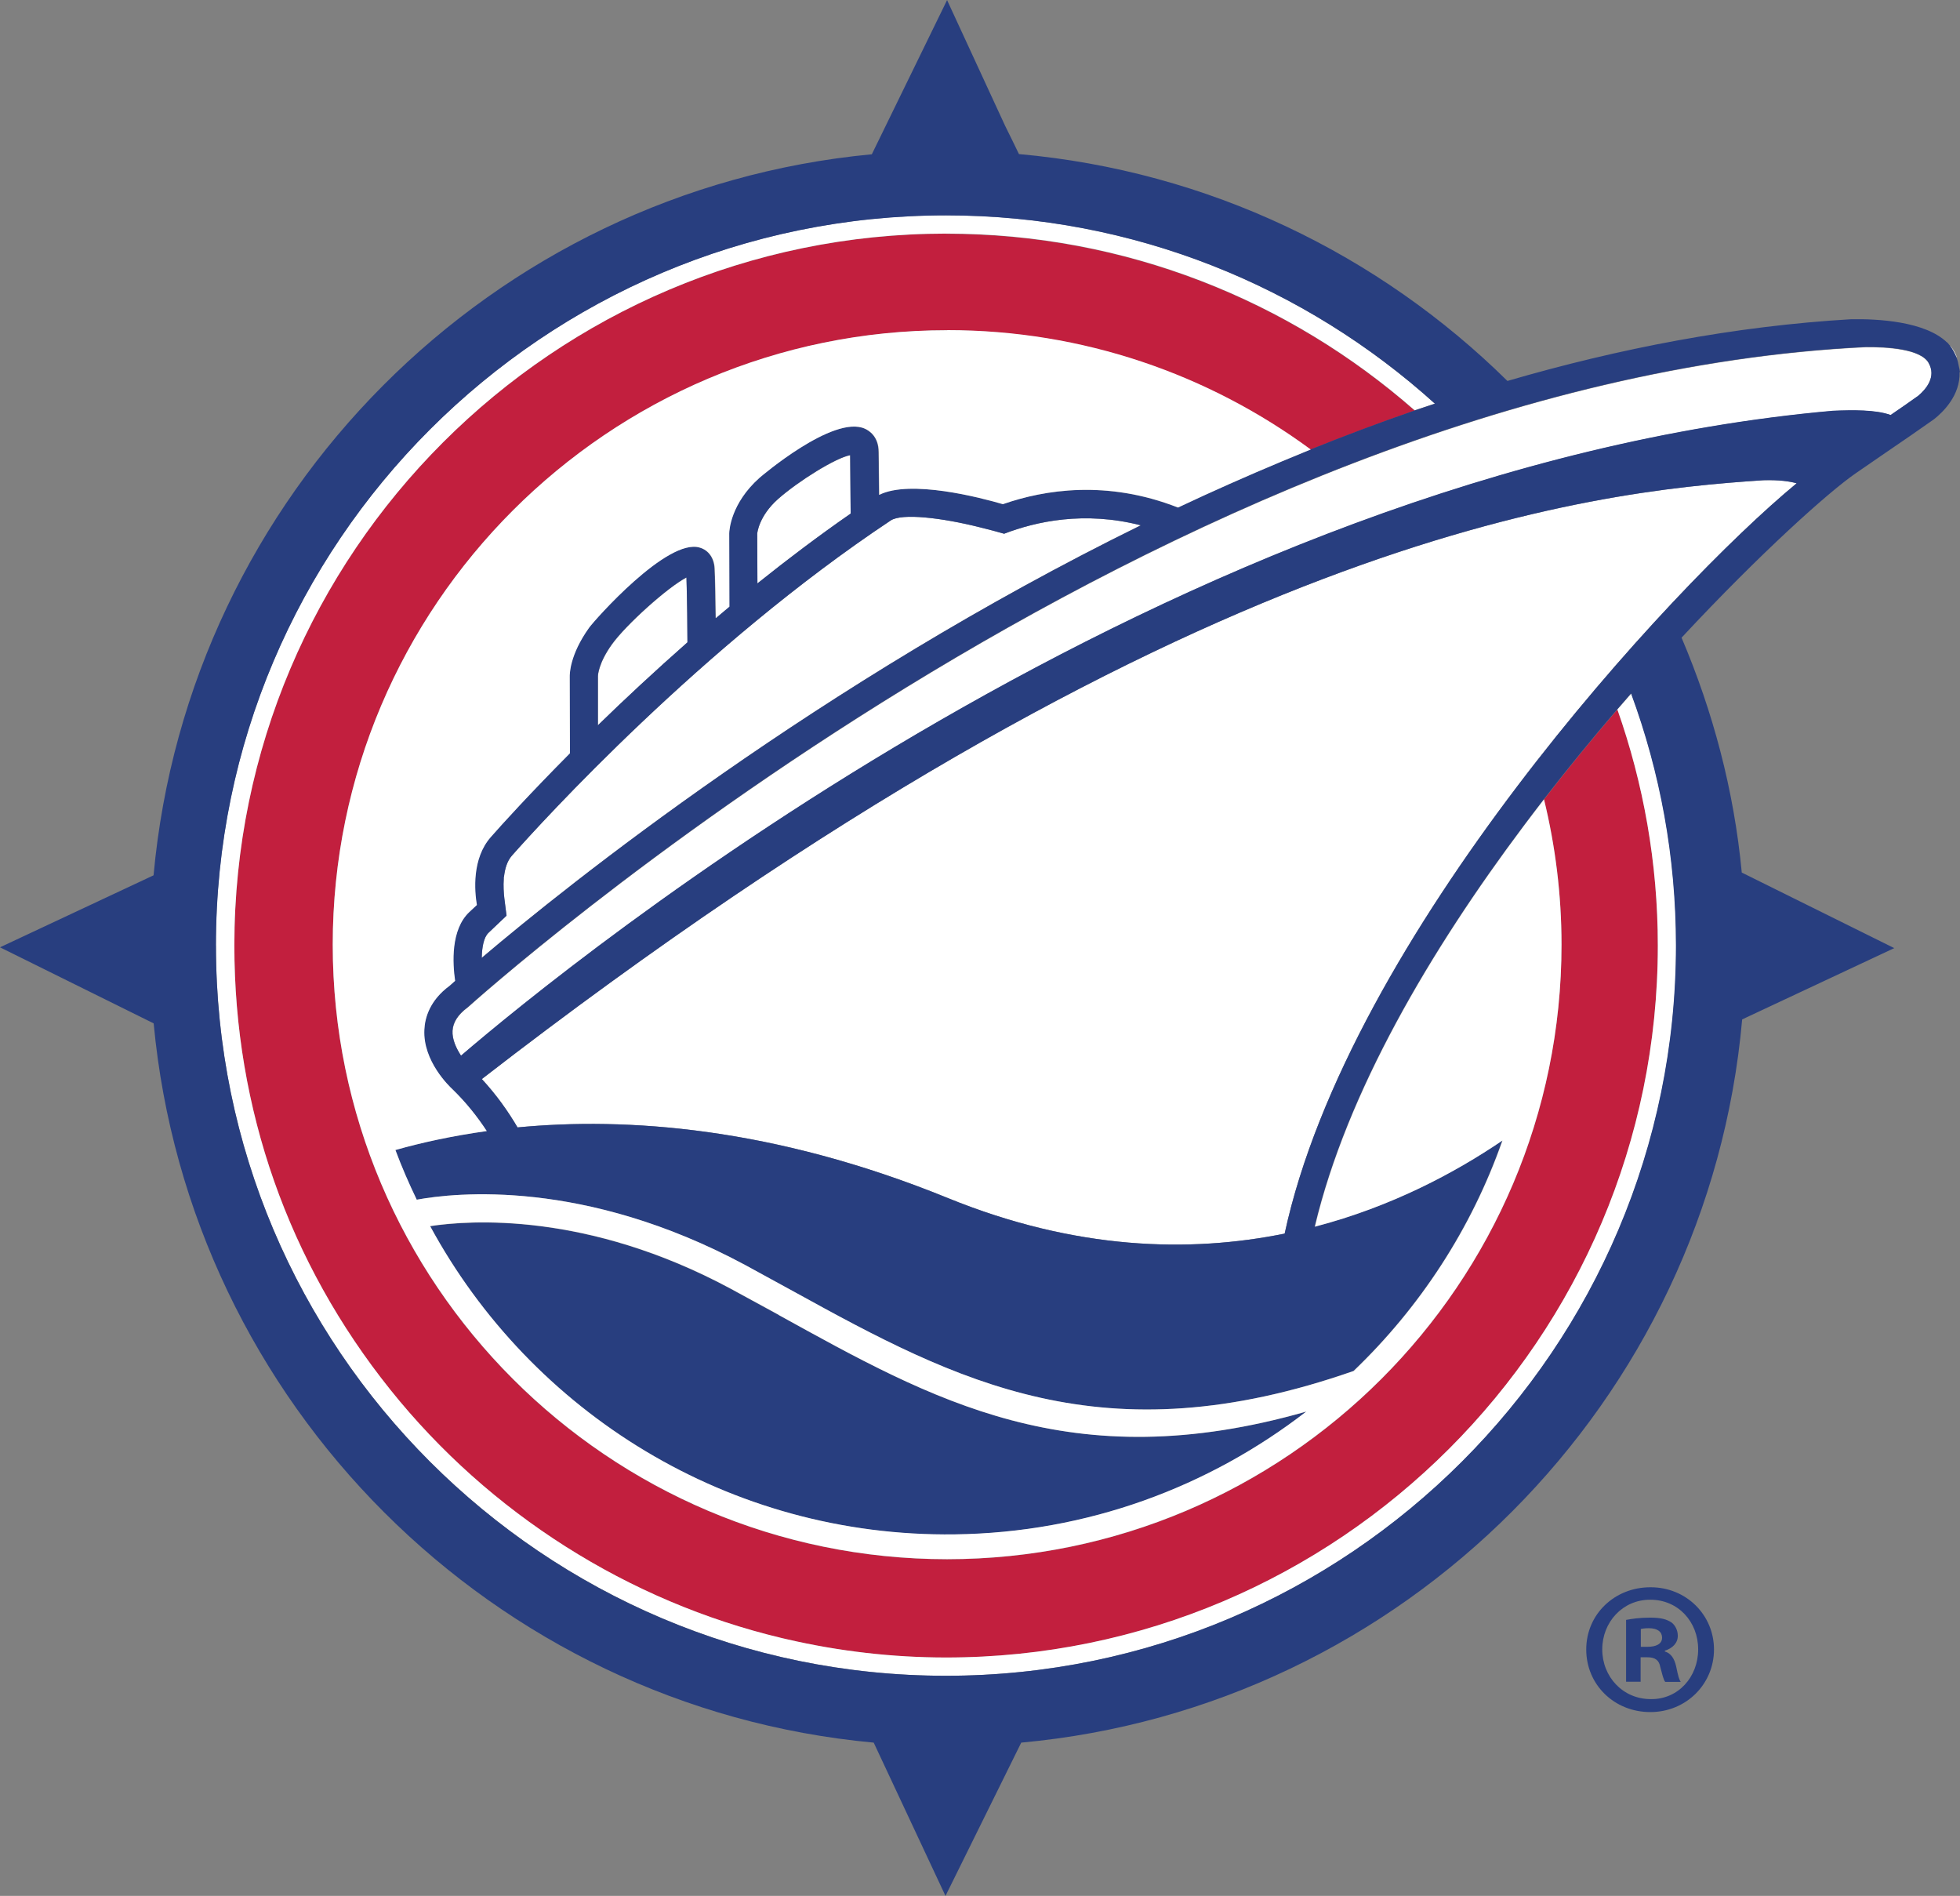
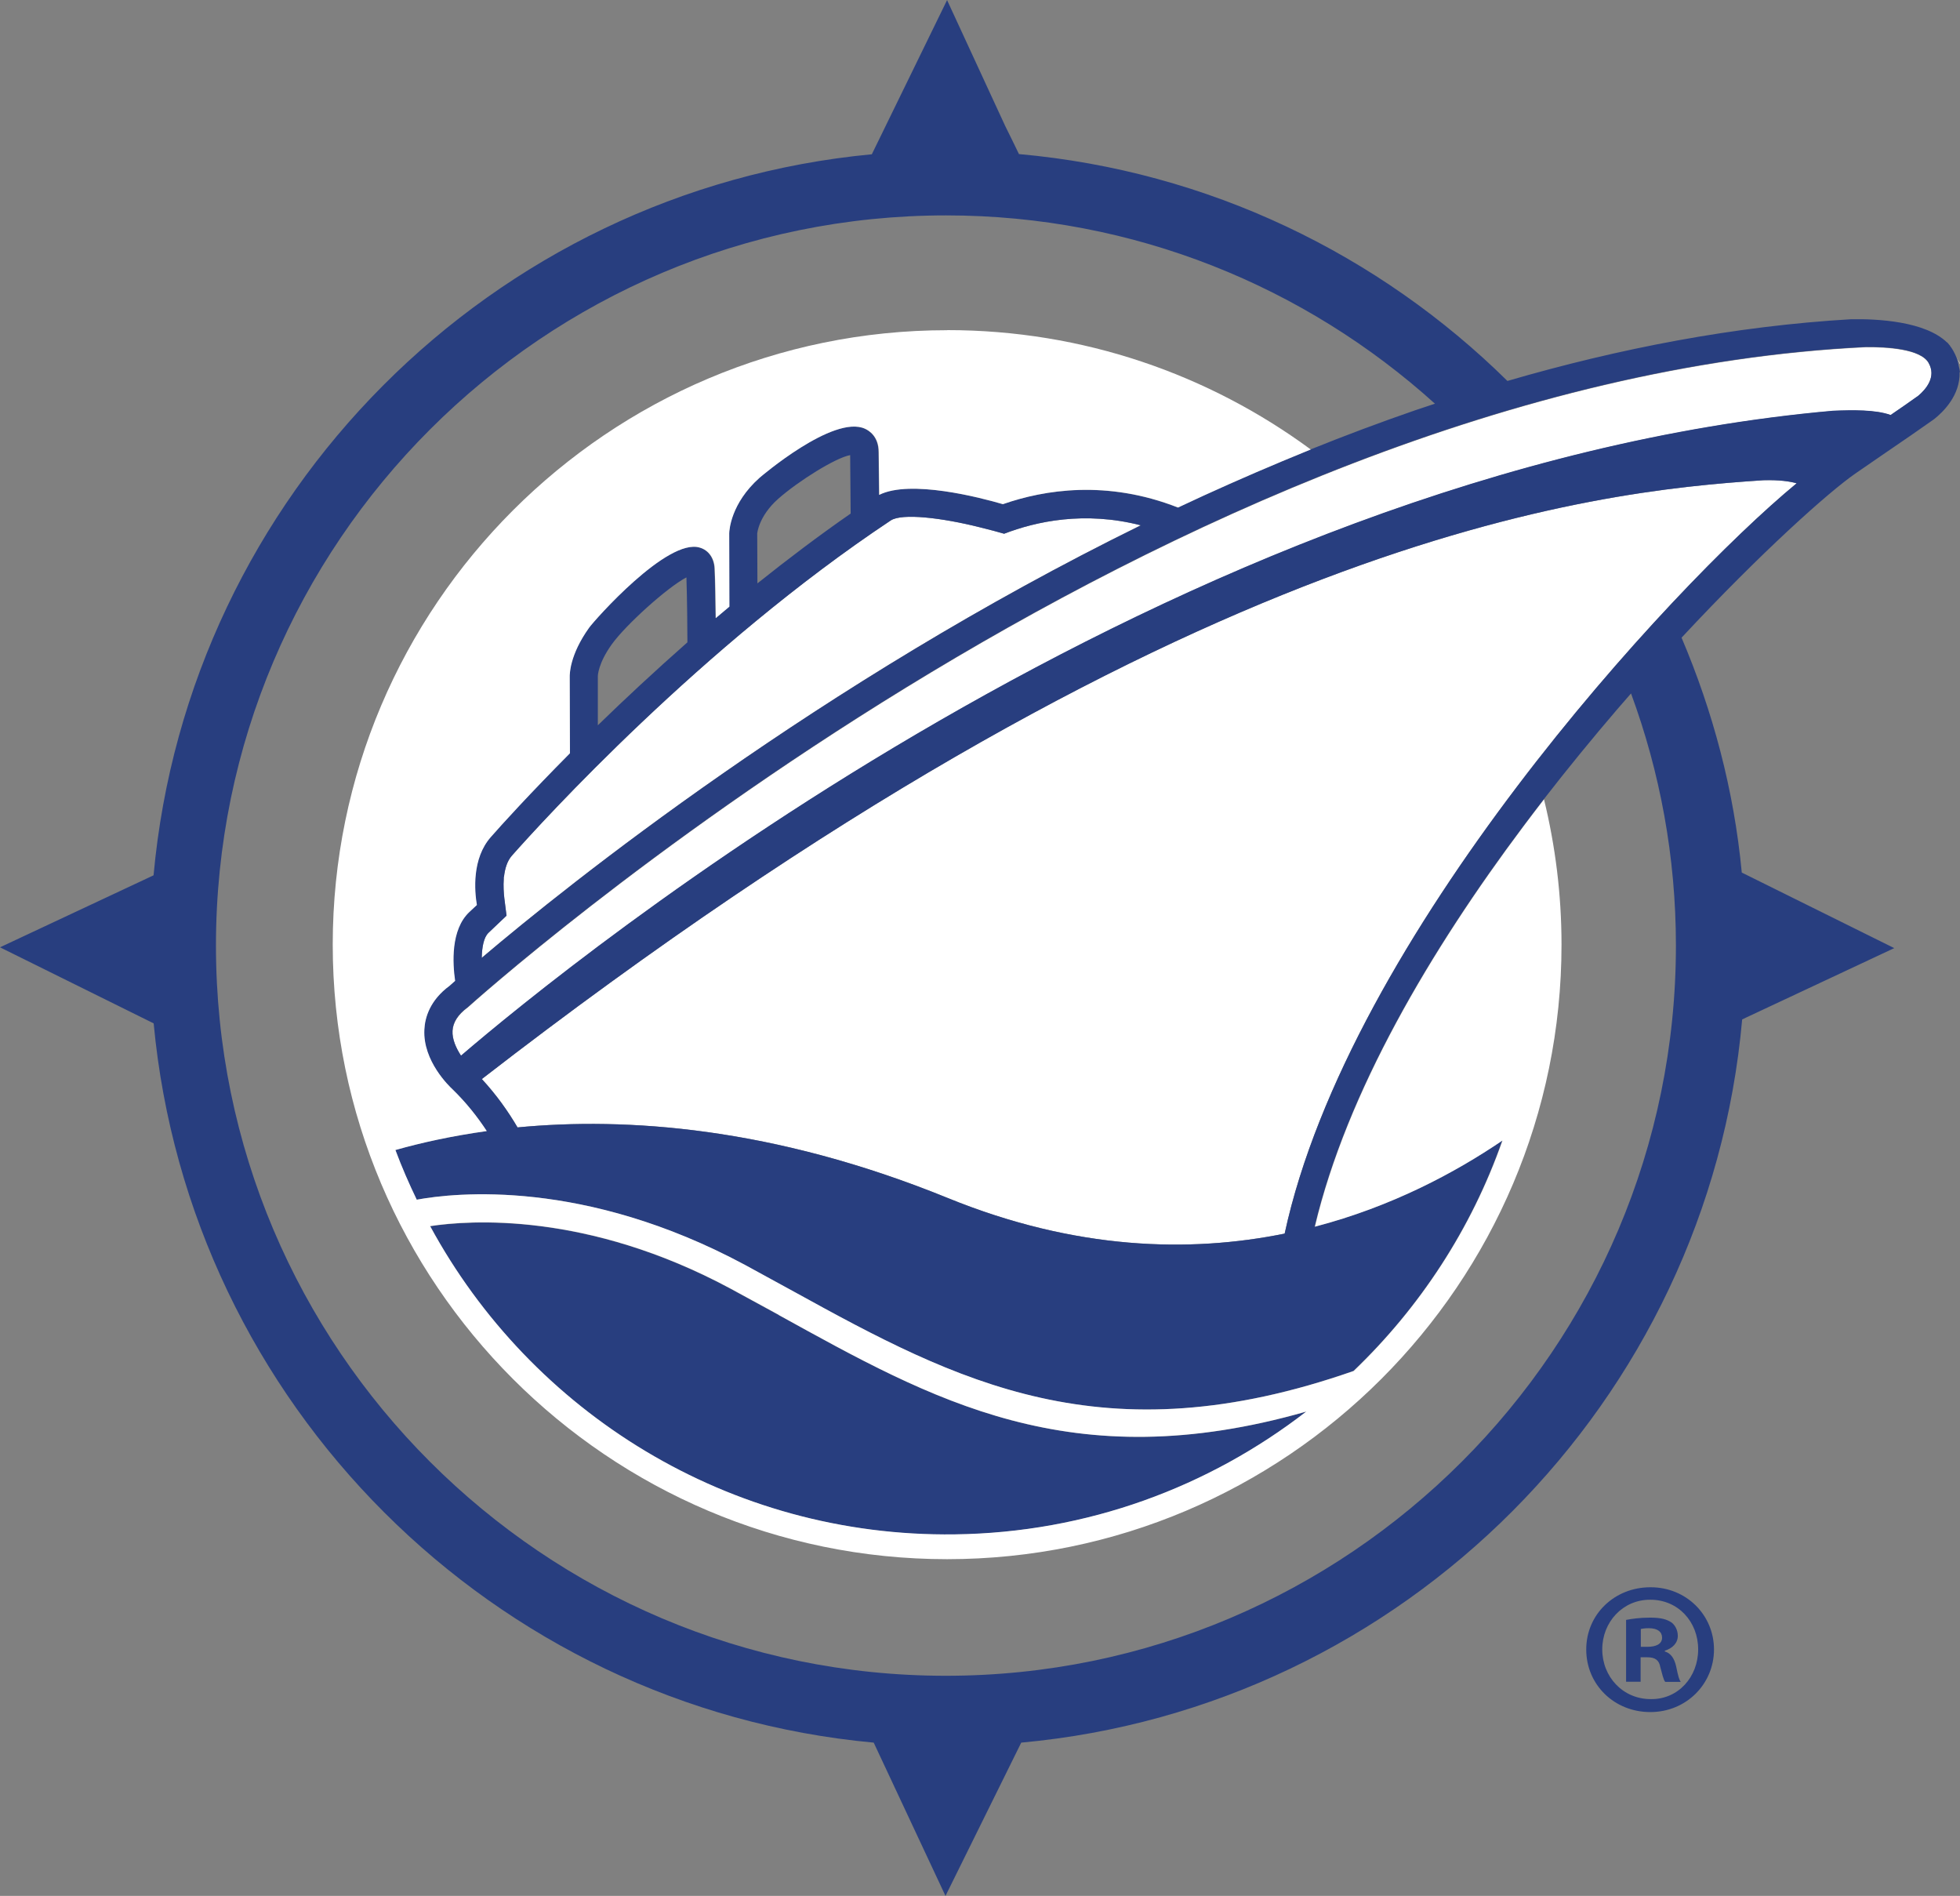
<svg xmlns="http://www.w3.org/2000/svg" id="Layer_1" viewBox="0 0 198.22 191.71">
  <rect x="0" y="0" width="198.22" height="191.71" fill="#808080" stroke="none" />
  <defs>
    <style>
      .cls-1 {
        fill: #c21f3e;
      }

      .cls-2 {
        fill: #283e7f;
      }

      .cls-3 {
        fill: #fff;
      }
    </style>
  </defs>
  <g>
-     <path class="cls-1" d="M95.68,23.63c-39.69,0-71.98,32.29-71.98,71.98,0,16.51,5.46,32.04,15.78,44.93,10.03,12.51,24.08,21.42,39.56,25.1,0,0,.26.06.26.06,0,0,.26.06.26.06,5.31,1.22,10.74,1.85,16.12,1.85,39.69,0,71.98-32.29,71.98-71.99,0-8.36-1.45-16.39-4.09-23.87-2.47,2.87-4.96,5.91-7.42,9.09,1.15,4.71,1.77,9.63,1.77,14.69,0,34.27-27.87,62.14-62.14,62.14s-62.13-27.87-62.13-62.14,27.88-62.13,62.13-62.13c13.74,0,26.45,4.49,36.74,12.07,3.47-1.39,6.98-2.71,10.55-3.95-12.68-11.12-29.26-17.87-47.39-17.87Z" />
-     <path class="cls-3" d="M21.84,95.61c0,40.73,33.13,73.84,73.84,73.84s73.84-33.12,73.84-73.84c0-8.95-1.6-17.54-4.54-25.49-.47.54-.94,1.08-1.41,1.62,2.63,7.47,4.09,15.51,4.09,23.87,0,39.7-32.29,71.99-71.98,71.99-5.38,0-10.81-.62-16.12-1.85,0,0-.26-.06-.26-.06,0,0-.27-.06-.26-.06-15.48-3.69-29.54-12.59-39.56-25.1-10.32-12.88-15.78-28.42-15.78-44.93,0-39.69,32.29-71.98,71.98-71.98,18.14,0,34.72,6.76,47.39,17.87.68-.23,1.36-.45,2.04-.68-13.1-11.83-30.44-19.04-49.44-19.04-40.71,0-73.84,33.12-73.84,73.83Z" />
    <path class="cls-3" d="M181.7,48.87c-.72-.21-1.77-.36-3.36-.31-17.41,1.15-58.32,5.35-129.61,60.55,1.49,1.61,2.67,3.29,3.61,4.89,10.97-1.05,25.85-.05,43.51,7.14,12.94,5.27,24.45,5.55,34.07,3.6,6.48-29.98,38.93-65.27,51.78-75.87Z" />
-     <path class="cls-3" d="M85.98,46.03c-1.45.27-5.23,2.62-7.3,4.44-1.97,1.75-2.09,3.47-2.1,3.49l.02,5.04c3.01-2.41,6.17-4.8,9.43-7.06l-.05-5.9Z" />
-     <path class="cls-3" d="M60.47,73.35c2.67-2.61,5.72-5.45,9.06-8.39,0-1.26-.03-4.46-.1-6.56-1.92,1-6.11,4.78-7.53,6.75-1.4,1.95-1.42,3.19-1.42,3.21v4.99Z" />
    <path class="cls-3" d="M115.38,53.12c-5.72-1.47-10.62-.39-13.83.85-.57-.17-1.4-.39-2.49-.66-3.78-.95-7.84-1.44-8.98-.68-19.1,12.69-35.27,30.46-38.31,33.89-.5.56-.72,1.35-.8,2.14l-.03.03v.17c-.05.72,0,1.43.06,1.99l.22,1.74c-.79.74-1.82,1.73-1.82,1.73-.48.45-.66,1.44-.68,2.53,8.73-7.4,34.16-27.78,66.66-43.74Z" />
    <path class="cls-3" d="M47.28,101.89c-.97.73-1.46,1.5-1.51,2.35-.05.87.38,1.78.86,2.52,10.88-9.34,72-59.3,138.76-65.21,1.97-.08,4.32-.12,5.82.43.92-.63,1.87-1.3,2.8-1.95.78-.67,1.85-1.92,1.04-3.32-.82-1.43-4.26-1.61-6.33-1.6-71.02,3.42-140.61,66.05-141.44,66.79Z" />
-     <path class="cls-3" d="M197.9,36.21c-.04-.11-.03-.2-.08-.31-.14-.35-.35-.66-.59-.94h-.02c.2.26.47.69.69,1.25Z" />
+     <path class="cls-3" d="M197.9,36.21h-.02c.2.26.47.69.69,1.25Z" />
    <path class="cls-2" d="M198.22,37.62c0-.05-.03-.1-.03-.15,0-.13-.06-.27-.08-.39-.06-.31-.12-.61-.22-.87-.22-.56-.48-.99-.69-1.25h.02s-.05-.05-.07-.07c-.13-.17-.22-.27-.22-.27h-.03c-2.21-2.13-6.99-2.39-9.7-2.34-11.74.69-23.42,2.94-34.75,6.24-12.97-12.79-30.23-21.23-49.4-22.94-.48-1-.96-1.97-1.4-2.86l-5.87-12.71-7.61,15.59C49.72,19.23,19.04,50,15.53,88.51l-15.53,7.28,15.54,7.69c3.6,38.47,34.33,69.18,72.82,72.73l7.26,15.5,7.66-15.5c38.65-3.54,69.48-34.46,72.91-73.13l15.38-7.21-15.42-7.64c-.79-8.36-2.93-16.32-6.09-23.75,8.04-8.63,14.91-14.76,17.61-16.62l2.95-2.03c1.87-1.27,3.5-2.4,4.96-3.43.93-.73,2.67-2.42,2.6-4.77l.04-.02ZM145.12,40.82c-.68.23-1.37.45-2.04.68-3.56,1.23-7.08,2.55-10.55,3.95-.96.39-1.91.78-2.86,1.18-3.58,1.5-7.11,3.06-10.56,4.69-7.18-2.81-13.5-1.8-17.71-.34-2.32-.68-9.38-2.52-12.51-.94l-.05-4.33c0-1.57-.96-2.17-1.39-2.36-3.2-1.45-10.59,4.9-10.66,4.96-2.92,2.6-3.06,5.32-3.07,5.62,0,.02.02,5.65.02,7.41-.46.39-.92.77-1.38,1.16-.02-1.68-.05-3.71-.11-5.01-.05-1.06-.61-1.86-1.51-2.12-3.28-.99-10.63,7.33-11.18,8.09-2,2.79-1.98,4.74-1.97,4.97,0-.06,0,6.78.02,7.74-4.05,4.09-6.89,7.2-7.99,8.46-1.93,2.17-1.66,5.46-1.42,6.88l-.77.72c-1.87,1.77-1.69,5.15-1.43,6.95-.33.3-.53.48-.56.5-1.99,1.47-2.5,3.23-2.55,4.43-.16,3.19,2.55,5.76,2.85,6.04,1.4,1.35,2.54,2.8,3.46,4.22-3.58.5-6.67,1.19-9.21,1.91,0,0-.02,0-.03,0,.64,1.72,1.37,3.39,2.16,5.03,3.85-.71,16.94-2.15,33.21,6.6l4.94,2.7c16.48,9.08,31.28,16.88,56.6,8.02,6.71-6.42,11.92-14.37,15.05-23.3-.02.01-.03.02-.05.03-4.69,3.19-11.1,6.64-18.92,8.68,3.23-13.61,11.7-27.96,21.13-40.53.68-.91,1.36-1.8,2.04-2.68,2.46-3.17,4.96-6.22,7.42-9.09.47-.55.94-1.09,1.41-1.62,2.93,7.95,4.54,16.53,4.54,25.49,0,40.73-33.13,73.84-73.84,73.84S21.84,136.34,21.84,95.61,54.97,21.78,95.68,21.78c19,0,36.34,7.21,49.44,19.04ZM69.42,58.39c.07,2.1.1,5.3.1,6.56-3.33,2.94-6.39,5.79-9.06,8.39v-4.99s.02-1.27,1.42-3.21c1.42-1.97,5.61-5.75,7.53-6.75ZM86.03,51.93c-3.26,2.26-6.41,4.65-9.43,7.06l-.02-5.04s.13-1.73,2.1-3.49c2.07-1.83,5.84-4.18,7.3-4.44l.05,5.9ZM49.41,94.32s1.03-.99,1.82-1.73l-.22-1.74c-.07-.56-.11-1.27-.06-1.99v-.17s.02-.03.02-.03c.09-.79.31-1.58.8-2.14,3.04-3.44,19.21-21.2,38.31-33.89,1.14-.76,5.19-.27,8.98.68,1.09.27,1.92.49,2.49.66,3.22-1.24,8.11-2.32,13.83-.85-32.5,15.96-57.93,36.33-66.66,43.74.02-1.09.21-2.08.68-2.53ZM129.92,124.74c-9.62,1.95-21.13,1.67-34.07-3.6-17.66-7.19-32.53-8.19-43.51-7.14-.94-1.6-2.12-3.28-3.61-4.89,71.29-55.2,112.2-59.4,129.61-60.55,1.59-.04,2.64.11,3.36.31-12.85,10.6-45.3,45.9-51.78,75.87ZM195.04,36.69c.81,1.41-.26,2.66-1.04,3.32-.92.66-1.87,1.32-2.8,1.95-1.5-.55-3.85-.51-5.82-.43-66.76,5.91-127.88,55.88-138.76,65.21-.48-.74-.91-1.65-.86-2.52.05-.85.54-1.63,1.51-2.35.83-.74,70.42-63.37,141.44-66.79,2.07-.02,5.51.17,6.33,1.6Z" />
    <path class="cls-2" d="M43.5,123.99c10.2,18.8,30.19,31.47,53.06,31.17,13.41-.17,25.7-4.8,35.55-12.42-23.86,6.81-37.84-1.21-53.35-9.76l-4.92-2.68c-14.5-7.79-26.42-6.9-30.35-6.3Z" />
    <path class="cls-3" d="M95.78,33.39c-34.25,0-62.13,27.88-62.13,62.13s27.88,62.14,62.13,62.14,62.14-27.87,62.14-62.14c0-5.06-.62-9.97-1.77-14.69-.68.89-1.37,1.78-2.04,2.68-9.42,12.57-17.9,26.92-21.13,40.53,7.82-2.04,14.23-5.5,18.92-8.68.01-.01.03-.02.05-.03-3.13,8.93-8.35,16.88-15.05,23.3-25.33,8.86-40.12,1.06-56.6-8.02l-4.94-2.7c-16.28-8.75-29.36-7.31-33.21-6.6-.79-1.64-1.52-3.31-2.16-5.03.01,0,.02,0,.03,0,2.54-.72,5.64-1.41,9.21-1.91-.93-1.42-2.07-2.87-3.46-4.22-.3-.28-3.02-2.85-2.85-6.04.05-1.2.56-2.97,2.55-4.43.03-.02.23-.2.56-.5-.26-1.79-.45-5.17,1.43-6.95l.77-.72c-.24-1.42-.51-4.71,1.42-6.88,1.1-1.26,3.93-4.37,7.99-8.46,0-.97-.02-7.8-.02-7.74,0-.22-.03-2.18,1.97-4.97.55-.76,7.9-9.08,11.18-8.09.9.26,1.46,1.06,1.51,2.12.06,1.3.09,3.33.11,5.01.46-.39.91-.77,1.38-1.16,0-1.76-.02-7.38-.02-7.41.01-.3.15-3.02,3.07-5.62.07-.06,7.46-6.41,10.66-4.96.42.19,1.39.79,1.39,2.36l.05,4.33c3.13-1.57,10.19.26,12.51.94,4.21-1.47,10.53-2.48,17.71.34,3.45-1.63,6.98-3.19,10.56-4.69.95-.4,1.9-.79,2.86-1.18-10.3-7.58-23-12.07-36.74-12.07ZM78.76,132.97c15.51,8.55,29.5,16.58,53.35,9.76-9.85,7.62-22.14,12.25-35.55,12.42-22.87.3-42.86-12.36-53.06-31.17,3.92-.6,15.84-1.49,30.35,6.3l4.92,2.68Z" />
  </g>
  <path class="cls-2" d="M166.94,160.5c3.6,0,6.4,2.8,6.4,6.29s-2.8,6.33-6.44,6.33-6.48-2.76-6.48-6.33,2.88-6.29,6.48-6.29h.04ZM166.87,161.76c-2.76,0-4.83,2.26-4.83,5.02s2.07,5.03,4.91,5.03c2.76.04,4.79-2.23,4.79-5.03s-2.03-5.02-4.83-5.02h-.04ZM165.91,170.05h-1.46v-6.25c.58-.11,1.38-.23,2.42-.23,1.19,0,1.72.19,2.19.5.35.27.62.77.62,1.34,0,.73-.54,1.27-1.31,1.5v.08c.61.19.96.69,1.15,1.54.19.96.31,1.34.46,1.54h-1.57c-.19-.23-.3-.77-.5-1.5-.12-.68-.5-.99-1.3-.99h-.69v2.49ZM165.94,166.52h.69c.81,0,1.46-.26,1.46-.92,0-.57-.42-.96-1.34-.96-.39,0-.65.04-.81.08v1.8Z" />
</svg>